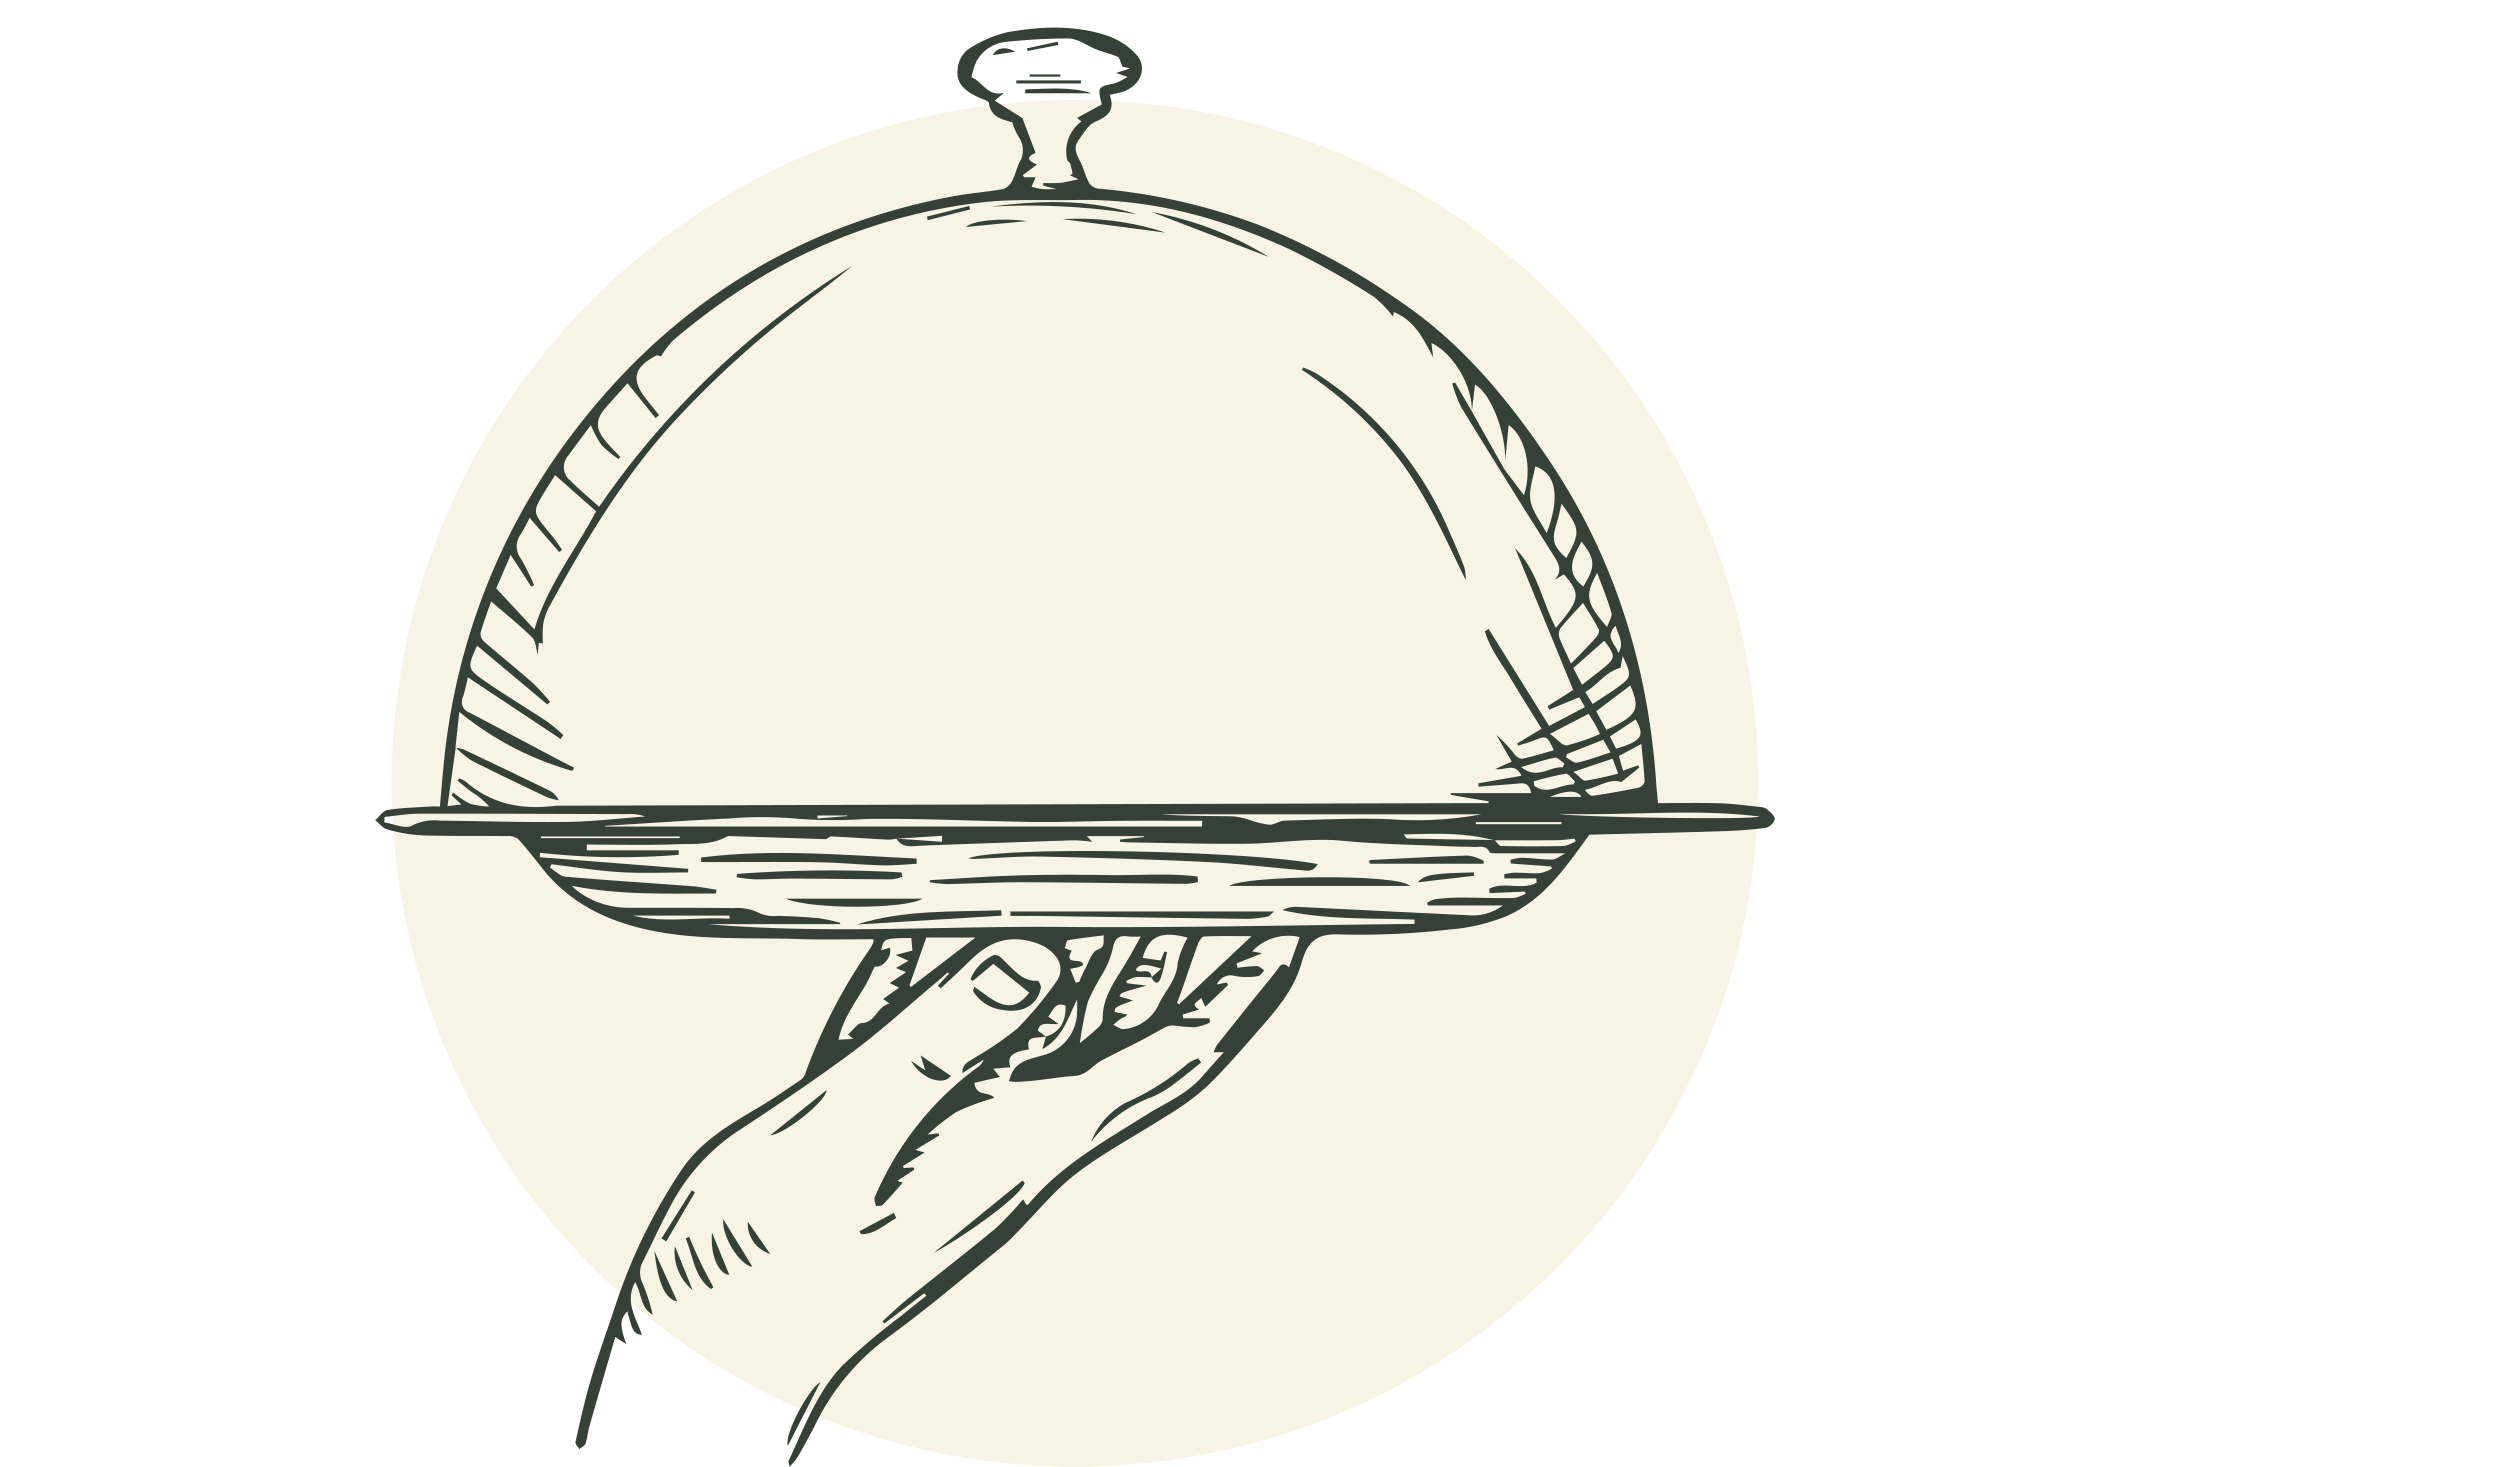
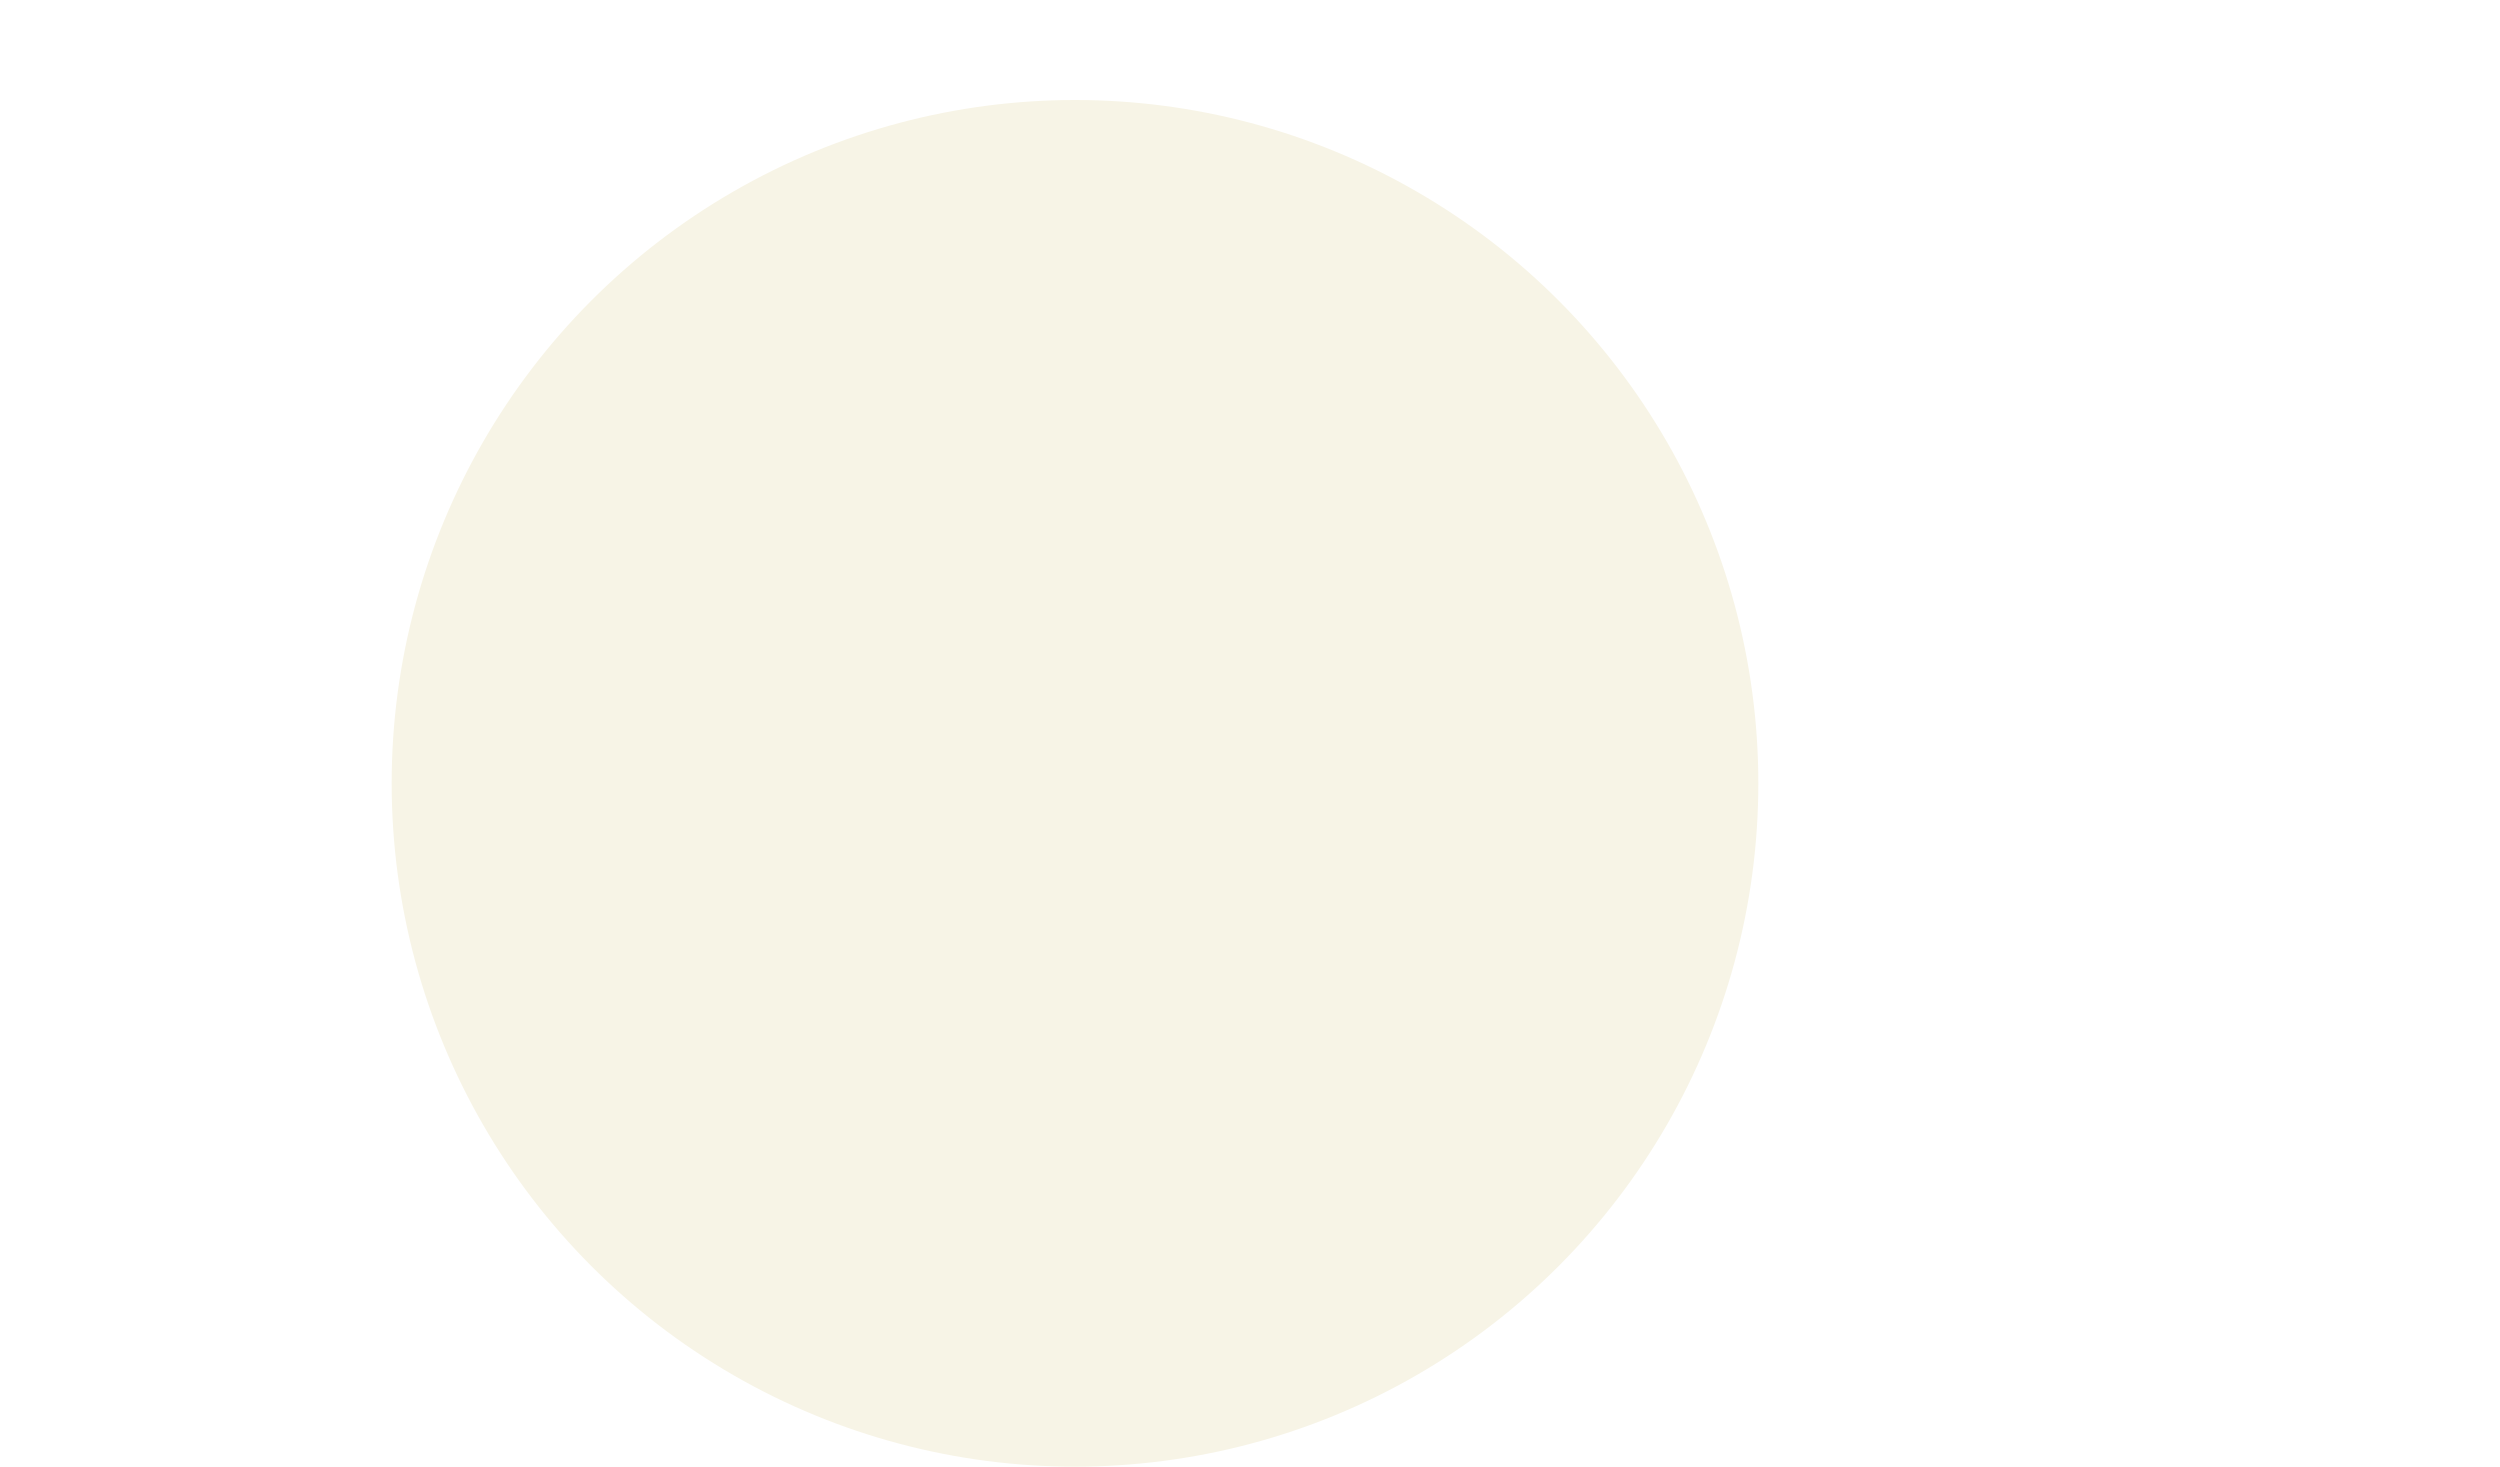
<svg xmlns="http://www.w3.org/2000/svg" width="300" height="176" viewBox="0 0 300 176">
  <defs>
    <clipPath id="clip-path">
-       <rect id="Rectangle_3364" data-name="Rectangle 3364" width="167.953" height="172.686" fill="#354136" />
-     </clipPath>
+       </clipPath>
  </defs>
  <g id="Group_6454" data-name="Group 6454" transform="translate(-490 -634.279)">
    <rect id="Rectangle_3371" data-name="Rectangle 3371" width="300" height="176" transform="translate(490 634.279)" fill="#fff" />
    <g id="Group_6445" data-name="Group 6445">
      <circle id="Ellipse_317" data-name="Ellipse 317" cx="82" cy="82" r="82" transform="translate(537 646.279)" fill="#f7f4e6" />
      <g id="Group_6420" data-name="Group 6420" transform="translate(535.023 637.594)">
        <g id="Group_6419" data-name="Group 6419" clip-path="url(#clip-path)">
          <path id="Path_32077" data-name="Path 32077" d="M80.543,121.069c-.344.038-.687.09-1.031.113-1.063.073-1.271.35-1.071,1.445-2.036.272-2.646.856-2.22,2.128-.62.055-1.24.108-2.048.177l.79.988-3.065.707c.249,1.733,1.611.944,2.406,1.8a30.445,30.445,0,0,0-4.47,1.645,26.205,26.205,0,0,0-3.55,2.76l1.327-.144c.032.08.063.16.095.239l-2.878,1.737,1.1.324-2.6,1.617.1.247,1.156-.078.135.259-2.062,1.35.64.231c-.784.879-1.559,1.789-2.39,2.644-.158.164-.543.107-.822.152-.056-.359-.263-.785-.14-1.067.544-1.242,1.138-2.466,1.8-3.653a37.355,37.355,0,0,1,10.535-11.925,1.808,1.808,0,0,0,.734-.931l-2.545,1.623c-.075-1.1.8-1.388,1.42-1.815a40.576,40.576,0,0,0,5.171-3.533,45.222,45.222,0,0,0,4.743-5.72,2.4,2.4,0,0,0-.159-2.95c-.995-1.425-3.374-2.1-5.111-2.035-3.041.1-4.721,2.175-6.636,3.989-.675.639-1.359,1.269-2.039,1.9l-.33-.325q.661-.723,1.323-1.442l-.123-.164c-.517.444-1.028.894-1.55,1.331-3.3,2.767-6.475,5.694-9.926,8.254-4.563,3.386-9.292,6.558-14.044,9.678a24.382,24.382,0,0,0-8,9.228c-1.077,2-2,4.094-3.038,6.117a2.818,2.818,0,0,0-.123,2.619,23.959,23.959,0,0,1,1.255,3.848c-1.485-.784-1.291-2.5-2.108-3.9-1.291,2.426.15,4.339.817,6.34-.948-.1-1.151-.433-1.739-2.837-.934.952-.931,1.761-.127,3.948l-1.338-.867c-1.038,3.585-2.085,7.166-3.107,10.753-.192.671-.236,1.389-.463,2.046-.093.27-.488.437-.746.651-.162-.284-.511-.611-.457-.846.572-2.513,1.113-5.041,1.851-7.508.914-3.061,2.021-6.064,3.015-9.1a66.593,66.593,0,0,1,7.833-16c2.318-3.513,5.895-5.543,9.414-7.626,1.657-.979,3.234-2.093,4.834-3.168a1.546,1.546,0,0,0,.578-.671,64.285,64.285,0,0,1,7.818-15.124,5.023,5.023,0,0,0,.422-.812c.031-.068-.005-.166-.014-.324-2.943,0-5.89.084-8.831-.017-6.069-.21-12.19.2-18.179-1.1-4.973-1.078-9.407-3.214-12.666-7.321-.968-1.219-1.919-2.456-2.967-3.6a1.993,1.993,0,0,0-1.316-.337c-3.414-.042-6.831.02-10.243-.09A18.512,18.512,0,0,1,1.46,96.22C.914,96.075.484,95.492,0,95.108c.492-.424.938-1.132,1.484-1.221,1.665-.269,3.369-.3,5.059-.421.344-.023.691,0,1.222,0,.157-1.745.29-3.467.47-5.184A77.777,77.777,0,0,1,23.968,48.344c11.5-15.006,26.5-24.5,45.149-28.064,2.061-.394,4.17-.54,6.238-.907a1.929,1.929,0,0,0,1.078-.973c.37-.684.52-1.482.856-2.187a2.815,2.815,0,0,0-.136-3.2,7.473,7.473,0,0,1-.688-1.642c-1.173-.354-2.589-.575-2.813-2.327-.028-.222-.6-.409-.947-.551-2.029-.829-3.01-1.88-2.814-3.482a3.44,3.44,0,0,1,1.138-2.32A14.531,14.531,0,0,1,75.889.548c4.024-.71,8.131-.9,12.08.461a8.416,8.416,0,0,1,3.341,2.2c1.475,1.613.5,3.885-1.781,4.545-.409.118-.833.185-1.392.307.651,1.788-.155,2.578-1.721,3.23-.851.354-1.441,1.43-2.04,2.259-.725,1-.052,1.9.368,2.813.345.748.54,1.571.937,2.286a1.543,1.543,0,0,0,1.052.664,72.943,72.943,0,0,1,19.29,4.362,83.128,83.128,0,0,1,16.949,9.164c7.423,5.012,12.966,11.748,17.865,19.028,7.892,11.725,11.943,24.808,12.891,38.878.047.707.128,1.412.211,2.316,2.446,0,4.93-.056,7.41.018,1.613.049,3.221.274,4.829.444a1.589,1.589,0,0,1,.862.28c.379.347.946.824.911,1.2a1.558,1.558,0,0,1-1.087,1.024c-1.778.23-3.575.352-5.369.41-5.292.164-10.586.278-15.795.41-2.8,3.856-5.494,7.876-10.065,9.821a22.749,22.749,0,0,1-6.72,1.558,92.836,92.836,0,0,1-13.112.593c-2.921-.146-3.948.939-4.655,3.46-.815,2.911-2.727,5.279-4.7,7.528-2.164,2.47-4.3,4.976-6.651,7.263a30.565,30.565,0,0,1-4.861,3.54c-3.568,2.3-7.367,4.286-10.731,6.848-2.655,2.022-4.8,4.714-7.173,7.105a18.843,18.843,0,0,1-1.5,1.471c-4.744,3.816-9.373,7.794-14.3,11.359a28.4,28.4,0,0,0-8.53,10.473c-.641,1.244-1.322,2.466-2.019,3.679a9.734,9.734,0,0,1-.955,1.144c-.076-.425-.169-.6-.117-.711,1.872-3.952,3.372-8.17,6.417-11.391a76.5,76.5,0,0,1,7.1-6c.987-.816,2-1.6,3-2.4l-.24-.31L61.1,155.5l-.232-.263c1.013-.9,1.991-1.852,3.047-2.7,3.509-2.831,7.084-5.583,10.554-8.461A38.478,38.478,0,0,0,77.75,140.6l.409.684c.063-.021.17-.023.216-.077,3.857-4.644,9.065-7.532,14.052-10.676,2.327-1.467,4.927-2.5,6.795-4.639.834-.954,1.683-1.9,2.618-2.946h-1.225a4.669,4.669,0,0,1,.41-.881c2.347-2.944,4.695-5.886,7.078-8.8.345-.421.615-1.355,1.556-.508l1.287-3.62a5.935,5.935,0,0,0-5.7,1.709l1.192.232-3.1,1.23.159.514a19.859,19.859,0,0,1,2.282-.213c.308,0,.612.33.918.511-.245.244-.472.673-.74.7a8.43,8.43,0,0,1-2.718,0,1.8,1.8,0,0,0-2.23,1l1.151-.233.2.289-2.748,2.625-.495-1.071c-.363.494-1.412.717-.238,1.4l-1.986.6.065.443H100.1c.028.173.057.347.084.52a7.52,7.52,0,0,1-1.8.564,21.776,21.776,0,0,1-2.476-.205,2.029,2.029,0,0,0-.99.153c-.957.479-1.872,1.041-2.822,1.533-1.628.843-3.283,1.632-4.9,2.491-1.1.582-1.818,1.77-3.241,1.864-1.507.1-3,.354-4.507.524-.771.087-1.545.155-2.319.194a8.238,8.238,0,0,1-1.09-.081c.123-.328.221-.668.372-.983.725-1.505,2.3-1.692,3.616-2.1a5.444,5.444,0,0,0,4.183-4.85,17.638,17.638,0,0,0,.01-1.873c-1.071,2.16-1.7,4.605-4.167,5.966.189-.639.321-1.087.456-1.534,1.612-.479,2.426-1.777,2.324-3.7-1.276-.483-1.5.619-2.054,1.32l1.2.883c-1.078.127-2.2-.421-2.463.811l1.022.718M134.31,97.488c.278.25.551.71.834.715q3.74.083,7.485,0a4.605,4.605,0,0,0,1.435-.562c-.044-.106-.09-.211-.134-.318-.733.066-1.465.183-2.2.189-2.486.024-4.971.009-7.456.009-3.519-.942-7.1-.82-10.863-.7.222.256.324.48.43.483,3.489.075,6.978.13,10.468.185m1.2-44.479,2.34,3.1c1.077-3.3.081-7.188-1.839-8.4-.157,1.672-.329,3.5-.5,5.337.549-3.542-1.453-9.053-3.534-10.211-.122,1.043-.254,2.176-.387,3.31.15-3.06-2.166-7.031-4.838-8.3q.1.858.21,1.717c-1.178-2.185-2.189-4.414-4.735-5.431-.038.257-.077.508-.083.552a13.055,13.055,0,0,0-2.349-2.416,101.56,101.56,0,0,0-9.942-5.611c-8.139-3.76-16.65-6.15-25.727-5.974-3.834.076-7.7-.15-11.492.308-13.965,1.679-26.181,7.425-36.853,16.515a11.677,11.677,0,0,0-1.492,1.952c-.071-.013-.394-.19-.575-.1-2.741,1.428-3.044,2.947-1.1,5.332.491.6.972,1.217,1.458,1.825q-.215.166-.432.329c-1.1-1.363-2.2-2.727-3.356-4.168-.808.9-1.722,1.9-2.609,2.915-1.256,1.445-1.271,2.509-.028,4.022.547.665,1.169,1.269,1.757,1.9-.068.084-.136.167-.2.251A12.859,12.859,0,0,1,27.164,50.1a13.619,13.619,0,0,1-1.286-2.4c-.9,1.22-1.8,2.4-2.665,3.609a2.074,2.074,0,0,0,.209,3.054c1.076,1.08,2.256,2.057,3.452,3.133A101.271,101.271,0,0,1,57.2,28.62c-2.112,1.765-4.329,3.42-6.518,5.112a117.609,117.609,0,0,0-14.73,13.456c-6.1,6.644-10.672,14.291-14.974,22.133a7.4,7.4,0,0,0-.811,2.2,13.754,13.754,0,0,0-.03,2.388c.087.014-.19-.028-.505-.075-.043.505-.081.938-.12,1.4-.222-.724-.228-1.626-.682-2.068-1.589-1.552-3.333-2.944-4.916-4.309-.317.906-.844,2.3-1.264,3.717a1.262,1.262,0,0,0,.359,1.054c1.949,1.7,3.968,3.31,5.909,5.014A26.305,26.305,0,0,1,20.979,80.9l-.312.321-8.441-7.06c-1.205,2.707-1.244,2.763,1.175,4.423,2.381,1.635,4.864,3.122,7.273,4.718a21,21,0,0,1,1.908,1.6l-.335.452-11.13-7.393a22.986,22.986,0,0,1-.573,2.339,1.357,1.357,0,0,0,.773,1.9c3.523,1.84,7.027,3.72,10.54,5.581.663.35,1.336.682,2,1.024l-.2.39A37.487,37.487,0,0,1,10.092,82.11c-.176,1.63-.319,2.963-.463,4.3l.038-.046c-.323,2.294-.644,4.588-.991,7.056l1.664-.194L9.149,92.1l.241-.3a10.556,10.556,0,0,0,1.994,1.338,9.6,9.6,0,0,0,2.3.33,9.212,9.212,0,0,0-2.018-1.687c-.617-.443-1.192-.943-1.785-1.417.063-.09.126-.178.19-.268a3.314,3.314,0,0,1,.793.382C14,93.226,17.682,93.889,21.688,93.37a3.317,3.317,0,0,1,.395,0q54.517-.154,109.033-.311c.829,0,1.657,0,2.486,0l.018-.21-4.549-.778c0-.069,0-.138-.007-.207h9.662c-.293-1.422-1.079-1.191-1.82-1.127-1.5.131-3,.233-4.507.348-.008-.133-.016-.265-.024-.4l5.175-.907c-.777-1.709-2.068-.559-3.129-.818l1.965-.885c-.63-1.1-1.228-2.139-1.826-3.18a15.053,15.053,0,0,1,2.179,2.338c.219.257.66.557.926.5,1.264-.274,2.5-.663,3.775-1.019-.857-1.786-.851-1.774-2.446-1.15-.6.234-1.223.4-1.835.593l-.124-.254c.944-.571,1.889-1.14,2.932-1.772-1.221-1.976-2.442-3.892-3.6-5.846-1.133-1.915-2.58-3.675-3.2-5.852l.449-.272L140.874,83.8l4.3-2.268c-.282-.484-.495-.853-.688-1.185l-3.6,1.5-.19-.423,3.063-1.94c-2.365-5.775-4.658-11.377-6.952-16.979,2.672,2.653,3.214,6.337,4.873,9.521,2.924-3.414,3.02-4.068.966-6.419l-1.114.666c1-1.118.481-1.973-.16-2.987q-5.585-8.817-11.04-17.718a16.018,16.018,0,0,1-1.085-2.859l.336-.135q1.011,1.757,2.028,3.5,1.945,3.471,3.894,6.931M93.181,113.99a13.9,13.9,0,0,0-1.946-.05,4.024,4.024,0,0,0-1.134.5l.159.238,2.3.28c-3.087.854-3.087.854-3.233,1.309l1.618.47c-2.17.808-2.17.808-2.219,1.379l1.537.323c-.261.317-.531.338-.733.466a11.224,11.224,0,0,0-.971.758c.433.184.906.586,1.292.515a5.168,5.168,0,0,0,4.148-2.9c.748-1.674,2.188-2.984,2.3-5.023a10.468,10.468,0,0,1,1.2-3.054c-2.833-.747-4.633-.451-5.4,2.433l2.159.31.46-1.088.317.112c-.242,1-.416,2.026-.744,3-.305.9-.764.791-1.137,0l1.18-1.044c-2.068-.628-2.666-.571-3.071.148.521.561,1.773-.443,1.924.923M62.553,97.324a5.659,5.659,0,0,1-.993.123c-2.268-.122-4.535-.283-6.8-.384-.247-.011-.508.267-.611.325-3.9-.124-7.679-.247-11.462-.364a1.035,1.035,0,0,0-.517.06c-1.938,1.073-4.094.835-6.157.914-3.536.137-7.081.039-10.622.039,0,.227,0,.455,0,.684h11.03l-.008.542a86.522,86.522,0,0,1-16.633-.244l-.026.531,17.809,1.394c0,.144-.01.289-.014.433-2.72,0-5.447.129-8.158-.036-2.756-.165-5.5-.617-8.242-.944l-.172.412c.623.375,1.222,1.025,1.872,1.082,5.051.439,10.113.754,15.169,1.137.982.074,1.954.276,2.931.417-.015.156-.03.311-.045.466-5.773-.011-11.557.216-17.324-.936a7.457,7.457,0,0,0,1.307,1.056,10.366,10.366,0,0,0,5.727,1.588c4.121.009,8.241-.015,12.361.04a6.02,6.02,0,0,1,2.925.5,4.215,4.215,0,0,0,2.412.43c1.658.042,3.318.13,4.968.29a21.15,21.15,0,0,1,2.543.549l-.065.155H39.917c14.1,1.219,28.213.212,42.321.333,14.158.122,28.319-.219,42.479-.358,0-.172,0-.344.007-.516-5.295-.207-10.629.056-15.861-1.139a3.343,3.343,0,0,1,1.612-.4c6.866.323,13.731.691,20.6,1a6.044,6.044,0,0,0,4.243-1.163h-9.011c-.026-.113-.052-.226-.078-.337a3.732,3.732,0,0,1,.96-.408,23.3,23.3,0,0,1,2.75-.2c2.233,0,4.465.085,6.7.056a4.523,4.523,0,0,0,1.428-.544c-.043-.077-.086-.155-.129-.231l-4.2.184-.063-.512c1.749-.945,3.966.232,5.705-.757-.016-.167-.03-.334-.046-.5H135.5c0-.164-.007-.326-.01-.491a7,7,0,0,1,1.162-.195c1.051,0,2.106.113,3.152.052a4.953,4.953,0,0,0,1.425-.55c-.045-.083-.091-.167-.137-.251l-4.824-.348c-.009-.148-.018-.3-.028-.447a6.41,6.41,0,0,1,1.37-.252c1.222.041,2.443.231,3.662.217.451-.005.9-.42,1.539-.745-2.94,0-5.52.005-8.1-.005-.343,0-.91.034-.99-.133-.447-.931-1.25-.569-1.924-.62-.7-.054-1.4-.017-2.1-.049-4.566-.212-9.129-.262-13.7-.7-3.785-.365-7.661.324-11.5.362-4.687.047-9.375-.1-14.064-.163-.351-.005-.7-.048-1.052-.073l-.005-.268q1.439-.158,2.877-.312c0-.033-.007-.065-.011-.1H85.4l.639.684a20.112,20.112,0,0,0-2.239-.184q-9.125.3-18.249.646c-1.1.04-2.272.361-3-.844l5.477.377q0-.359,0-.718l-5.476.35M89.682,4.687c-.279-.6-.347-1.078-.584-1.185-.783-.35-1.64-.529-2.443-.84C85.5,2.214,84.386,1.346,83.23,1.3A71.569,71.569,0,0,0,75.8,1.7a4.553,4.553,0,0,0-3.668,2.39,8.145,8.145,0,0,0-.577,1.876C72.831,6.4,73.5,8.391,75.494,7.8l-1.158.959,3.331,2.1c.6,1.593,1.084,2.858,1.586,4.185-1.3.5-.8.981.165,1.385L77.709,17.7l.17.258h1.372l-.482,1.132a7.983,7.983,0,0,0,1.164.276c.515.049,1.037.013,1.841.013-.712-.185-1.165-.3-1.618-.418.012-.106.023-.211.035-.317a18.935,18.935,0,0,0,1.988-.015c.7-.073,1.379-.263,2.216-.431-.42-.2-.72-.341-1.021-.485l.309-.184a11.576,11.576,0,0,0-.273-1.2c-.057-.173-.325-.282-.372-.454a4.5,4.5,0,0,1,1.708-4.622l-.518-.414,2.959-1.618c-.512-2.122-.507-2.1,1.578-2.54a7.484,7.484,0,0,0,1.513-.769c-.631-.211-.879-.3-1.388-.468l1.725-.557c-.671-.144-.952-.2-.934-.2M16.256,63.268l-1.733,4.023c1.639,1.76,3.114,3.344,4.582,4.923,1.592-5.381,5.034-9.615,7.4-14.18L21.594,53.7c-.357.564-.9,1.4-1.414,2.247-1.241,2.045-1.22,2.273.3,4.144.358.443.737.868,1.081,1.32.308.406.581.838.87,1.259l-.36.255-3.544-4.107a20.476,20.476,0,0,1-1.043,1.952,2.446,2.446,0,0,0,.035,3.007A29.252,29.252,0,0,1,19.072,66.9l-.345.181-2.471-3.814m82.96,32.6c.011-.228.023-.457.035-.684-3.407,0-6.816-.02-10.223.007-3.36.025-6.72.177-10.078.131-6.7-.094-13.392-.454-20.084-.357a57.452,57.452,0,0,1-8.27-.035,46.337,46.337,0,0,0-7.976-.034c-5.009.231-10.014.586-15.02.889l.018.084ZM56.731,120.819c.648-.56,1.133-1.34,1.652-1.363,1.707-.077,1.779-1.991,3.343-2.337l-.767-.557,1.919-1.362-1.127-.535c.613-.412,1.179-.792,1.956-1.316l-1.216-.506L64,111.977c-.567-.253-.874-.392-1.552-.695l2.018-.525c-.049-.566-.09-1.042-.13-1.512-3.29.04-3.29.04-3.623,1.458l1.059-.29c.283,1.2-1,2.485-1.825,2.248-.4.815-.731,1.6-1.159,2.331-1.2,2.038-2.673,3.938-3.185,6.466l1.768-.115-.643-.525M1.118,94.719c-.006.22-.011.44-.017.661,1.129.164,2.55.827,3.319.377a5.847,5.847,0,0,1,3.367-.595c5.076.051,10.153.219,15.227.153,3.131-.041,6.257-.425,9.385-.655a5.329,5.329,0,0,0-2.06-.279c-8.366-.023-16.733-.067-25.1-.052-1.373,0-2.747.254-4.12.39M84.55,121.878c.676-.57,1.431-1.157,2.123-1.811a1.738,1.738,0,0,0,.631-1.042c-.066-2.336,1.137-4.148,2.3-6,.767-1.225,1.446-2.5,2.276-3.955a11.739,11.739,0,0,1-1.489-.01c-1.172-.18-1.679.241-1.882,1.471a11.338,11.338,0,0,1-1.214,3,25.308,25.308,0,0,0-1.763,3.345,43.955,43.955,0,0,0-.979,5m20.614-12.851c-2.161,0-3.931-.038-5.7.042-.263.012-.6.535-.733.886-.677,1.838-1.293,3.7-1.938,5.547-.179.515-.381,1.022-.572,1.533l.247.158,8.693-8.166M132.75,94.4H94.293c2.88.224,5.761.195,8.64.244a9.385,9.385,0,0,1,2.02.442,12.084,12.084,0,0,0,2.328.569c.6.024,1.218-.477,1.833-.495,4.2-.111,8.406-.324,12.6-.172A42.687,42.687,0,0,0,132.75,94.4M143.507,76.32c1.119-1.16,2.077-2.113,2.978-3.115.224-.25.465-.77.353-.985-.566-1.091-1.247-2.126-1.9-3.189-.981,1.084-1.855,1.988-2.643,2.961a1.37,1.37,0,0,0-.225,1.121c.369,1.011.868,1.972,1.432,3.207m-79.4,38.613.2.179,7.726-5.921h-5.9l-2.019,5.742m85.437-24.407c-1.472-.481-2.816.656-4.382.944.282.389.649.75.957.705,1.851-.265,3.693-.6,5.523-.977.278-.057.693-.5.682-.743-.064-1.448-.237-2.89-.389-4.491l-2.7,1.442.507,1.759c.7-.249,1.255-.446,1.807-.643l.136.276-2.141,1.726m-8.973-29.854c1.684-4.413,1.1-7.205-1.372-8.022-.221,1.357-.781,2.78-.573,4.081s1.185,2.478,1.946,3.941m25.554,34c-7.98-1-16.005-.058-24.017-.327,1.438.4,23.075.759,24.017.327m-18.39-10.41c3.718-1.684,4.124-2.473,2.871-5.312-1.34,1.011-2.681,2.023-4.085,3.084l1.214,2.228m-63.676,30.35.415-.1c.213-.471.394-.962.645-1.412.484-.865.83-2.172,1.554-2.447,1-.378.638-.845.769-1.728-1.559.2-2.953.347-4.328.595-.167.03-.236.6-.362.955l.833.305c-1.1,1.914,1.352.695,1.348,1.718a3.637,3.637,0,0,1-.506.234c-.234.073-.481.105-1.022.217.253.645.453,1.154.654,1.663m59.706-37.752,1.056,2c.891-.692,1.621-1.25,2.338-1.823,1.728-1.38,1.747-1.6.324-3.46-1.2,1.063-2.406,2.126-3.717,3.281m1.845,5.483-4.64,2.411c.861.622,1.517,1.467,2.01,1.381a24.708,24.708,0,0,0,3.984-1.361c-.173-.371-.264-.612-.391-.831-.28-.486-.577-.964-.963-1.6M142.369,57.12c-.217.881-.363,1.651-.6,2.39-.62,1.951-.421,2.717,1.161,4.143,1.827-3.3,1.56-3.51-.564-6.533m7.066,19.7c-1.828.518-2.746,2.069-4.215,2.9.319.531.556.926.868,1.444,1.07-.709,2.071-1.32,3.016-2.008,1.69-1.229,1.707-1.391.6-3.73-.15.784-.242,1.271-.266,1.4m-2.8-11.4c-1.5,2.733-1.347,3.58,1.192,6.505.214-.66.644-1.271.516-1.723-.45-1.582-1.092-3.109-1.708-4.782m-1.881-3.742c-1,1.826-2.035,3.687.219,5.38,1.494-2.411,1.458-3.287-.219-5.38m-.964,27.622c.638.477,1.1,1.1,1.479,1.054a35.479,35.479,0,0,0,3.88-.85c-.265-.718-.455-1.23-.66-1.787l-4.7,1.583m4.451-2.329-.871-1.521-4.342,1.712c-.049.128-.1.257-.144.386.451.231.958.731,1.34.65,1.3-.278,2.558-.763,4.017-1.226m.668-.451c3.086-.917,3.487-1.541,2.343-3.511l-3.078,2.046c.254.505.482.961.735,1.465M30.919,106.558c3.857.943,7.732.113,11.6.384,0-.128,0-.256,0-.384Zm5.616-9.3c.005-.068.01-.134.014-.2H19.907c0,.069,0,.135,0,.2Zm107.258-6.436.181-.356c-.368-.331-.784-.984-1.1-.938a39.213,39.213,0,0,0-3.853.918c.015.167.03.332.045.5,1.566,1.236,3.149-.169,4.723-.123m-1.274-2.05c.06-.159.121-.319.182-.477-.382-.246-.814-.754-1.135-.691-1.256.245-2.476.672-4.043,1.13,1.957,1.6,3.448-.149,5,.038m-10.447,6.569v.249H142.35v-.249Zm17.1-20.293c.775-1.165,0-2.106-.317-3.271-1.432,1.422.087,2.253.317,3.271m-4.431,17.264c-.493-.878-1.858-.788-3.768,0ZM53.074,94.544c0,.118.008.236.011.355l3.558-.28c-.007-.024-.013-.05-.02-.075Z" transform="translate(0 0)" fill="#354136" />
          <path id="Path_32078" data-name="Path 32078" d="M82.6,131.794c2.125,1.37,4.271,3.8,6.587.674l-4.3-3.451-2.483,2.067-.26-.239a5.4,5.4,0,0,1,2.431-2.686c.818-.574,1.325.252,1.86.746,1.081,1,2.016,2.24,3.749,2.145.128-.007.457.6.4.857-.459,2.211-2.327,3.056-4.6,2.643a4.784,4.784,0,0,1-3.345-1.976,1.185,1.185,0,0,1-.18-.346c-.018-.066.044-.156.137-.434" transform="translate(-10.704 -16.674)" fill="#354136" />
          <path id="Path_32079" data-name="Path 32079" d="M111.986,142.72c-1.206.955-2.386,1.948-3.63,2.852a11.91,11.91,0,0,1-2.276,1.284,16.323,16.323,0,0,0-7.288,5.37,9.051,9.051,0,0,1,4.174-4.691,29.9,29.9,0,0,0,7.488-4.747,4.5,4.5,0,0,1,1.187-.562l.345.495" transform="translate(-12.873 -18.532)" fill="#354136" />
          <path id="Path_32080" data-name="Path 32080" d="M87.981,159.367c-.671,1.827-7.771,6.695-10.988,8.441l10.727-8.73.261.289" transform="translate(-10.032 -20.728)" fill="#354136" />
          <path id="Path_32081" data-name="Path 32081" d="M75.087,141.824l3.634,2.447c-.844,1.206-3.5.454-4.794-1.805l1.721,1.151c-.2-.644-.365-1.164-.562-1.792" transform="translate(-9.633 -18.48)" fill="#354136" />
          <path id="Path_32082" data-name="Path 32082" d="M60.836,186.886l-3.9,7.638c-.5-1.359,2.567-6.93,3.9-7.638" transform="translate(-7.412 -24.352)" fill="#354136" />
          <path id="Path_32083" data-name="Path 32083" d="M61.272,146.593c-.009,1.309-5.051,5.325-6.76,5.427l6.76-5.427" transform="translate(-7.103 -19.101)" fill="#354136" />
          <path id="Path_32084" data-name="Path 32084" d="M38.519,168.8l2.749,6.05c-1.4-.275-2.259-1.945-2.749-6.05" transform="translate(-5.019 -21.995)" fill="#354136" />
          <path id="Path_32085" data-name="Path 32085" d="M48.031,164.432c1.206,1.964,2.345,3.82,3.487,5.679-1.45-.087-3.728-3.674-3.487-5.679" transform="translate(-6.256 -21.426)" fill="#354136" />
          <path id="Path_32086" data-name="Path 32086" d="M45.857,173.108c-2.037-1.494-2.112-3.992-3.016-6.065l.412-.21c.438,1,.849,2.015,1.322,3,.5,1.041,1.059,2.052,1.592,3.076l-.31.2" transform="translate(-5.582 -21.738)" fill="#354136" />
          <path id="Path_32087" data-name="Path 32087" d="M39.5,166.2l3.641-5.77.376.234-3.442,5.9L39.5,166.2" transform="translate(-5.147 -20.904)" fill="#354136" />
          <path id="Path_32088" data-name="Path 32088" d="M48.551,171.345c-1.29-.117-2.32-2.351-2.084-5.083l2.084,5.083" transform="translate(-6.05 -21.664)" fill="#354136" />
          <path id="Path_32089" data-name="Path 32089" d="M71.231,164.173c-1.372.722-2.5,1.957-4.23,1.921l-.183-.357,4.133-2.2.28.632" transform="translate(-8.707 -21.31)" fill="#354136" />
          <path id="Path_32090" data-name="Path 32090" d="M43.479,173.42a6,6,0,0,1-2.135-5.305l2.135,5.305" transform="translate(-5.38 -21.906)" fill="#354136" />
          <path id="Path_32091" data-name="Path 32091" d="M51.408,164.757l2.687,3.857a3.805,3.805,0,0,1-2.687-3.857" transform="translate(-6.699 -21.468)" fill="#354136" />
          <path id="Path_32092" data-name="Path 32092" d="M147.527,72.417c-2.39-4.927-4.581-9.875-7.79-14.237a46.649,46.649,0,0,0-11.867-11l.151-.284a11.277,11.277,0,0,1,1.579.716,41.941,41.941,0,0,1,15.817,18.655c.672,1.516,1.338,3.037,1.934,4.583a6.093,6.093,0,0,1,.175,1.565" transform="translate(-16.662 -6.111)" fill="#354136" />
          <path id="Path_32093" data-name="Path 32093" d="M11.072,99.345a4.512,4.512,0,0,1,1.007.222q5.143,2.437,10.263,4.921a2.505,2.505,0,0,1,1.128,1.165,7.3,7.3,0,0,1-1.385-.355c-3.034-1.438-6.07-2.874-9.063-4.4a10.828,10.828,0,0,1-1.914-1.6l-.037.043" transform="translate(-1.443 -12.939)" fill="#354136" />
          <path id="Path_32094" data-name="Path 32094" d="M84.865,24.627c5.92-.764,11.8-.973,17.568.911a80.763,80.763,0,0,0-17.568-.911" transform="translate(-11.058 -3.137)" fill="#354136" />
          <path id="Path_32095" data-name="Path 32095" d="M107.194,25.457A40.562,40.562,0,0,1,121.2,30.835l-14.007-5.378" transform="translate(-13.968 -3.317)" fill="#354136" />
          <path id="Path_32096" data-name="Path 32096" d="M94.882,26.419a33.6,33.6,0,0,1,12.344,1.62l-12.344-1.62" transform="translate(-12.363 -3.434)" fill="#354136" />
          <path id="Path_32097" data-name="Path 32097" d="M88.858,26.667l-7.324.706c.75-.758,4.12-1.127,7.324-.706" transform="translate(-10.624 -3.452)" fill="#354136" />
          <path id="Path_32098" data-name="Path 32098" d="M76.149,25.879,81.2,24.6c.037.142.074.283.11.424l-5.095,1.289-.07-.437" transform="translate(-9.922 -3.206)" fill="#354136" />
          <path id="Path_32099" data-name="Path 32099" d="M123.761,115.174c-.535,1.045-1.362.785-2.088.723-3.742-.32-7.476-.791-11.224-.969-6.642-.317-13.292-.511-19.94-.651-2.575-.054-5.156.177-7.734.276a3.175,3.175,0,0,1-.926-.078c4.044-1.471,33.063-.947,41.913.7" transform="translate(-10.665 -14.804)" fill="#354136" />
          <path id="Path_32100" data-name="Path 32100" d="M87.632,121.95h31.66c-.375.306-.556.575-.778.612a13.878,13.878,0,0,1-2.469.276c-8.31-.1-16.62-.231-24.93-.348-1.151-.017-2.3,0-3.454,0Z" transform="translate(-11.419 -15.89)" fill="#354136" />
          <path id="Path_32101" data-name="Path 32101" d="M76.575,117.527c3.568-.2,7.132-.468,10.7-.57,3.588-.1,7.181-.085,10.77-.034,3.532.05,7.086-.261,10.6.171l.052.668a9.153,9.153,0,0,1-1.44.212c-6.518-.058-13.036-.174-19.554-.195-3.059-.01-6.119.17-9.179.223a15.16,15.16,0,0,1-2.054-.234c.034-.08.069-.161.1-.242" transform="translate(-9.964 -15.227)" fill="#354136" />
          <path id="Path_32102" data-name="Path 32102" d="M44.954,114.423c8.624-1.086,17.239-.284,25.855.128q.021.312.04.622c-1.385.072-2.773.235-4.155.2-2.446-.067-4.886-.331-7.332-.377-3.8-.069-7.6-.023-11.4-.026H44.984c-.01-.182-.02-.363-.03-.544" transform="translate(-5.858 -14.838)" fill="#354136" />
          <path id="Path_32103" data-name="Path 32103" d="M49.9,116.712a150.305,150.305,0,0,1,19.762-.181c.032.172.065.344.1.516a5.2,5.2,0,0,1-1.251.312c-3.9-.012-7.792-.076-11.687-.091-1.572-.006-3.145.1-4.716.093a20.528,20.528,0,0,1-2.236-.244l.03-.4" transform="translate(-6.499 -15.153)" fill="#354136" />
          <path id="Path_32104" data-name="Path 32104" d="M139.534,118.276H117.856c1.535-1.235,20.21-1.55,21.678,0" transform="translate(-15.357 -15.275)" fill="#354136" />
          <path id="Path_32105" data-name="Path 32105" d="M56.631,120.189H73.052c-1.966,1.258-13.306,1.319-16.421,0" transform="translate(-7.379 -15.661)" fill="#354136" />
          <path id="Path_32106" data-name="Path 32106" d="M83.823,122.435,66.406,123.5c5.69-1.793,11.548-1.512,17.367-1.714q.026.324.05.647" transform="translate(-8.653 -15.869)" fill="#354136" />
          <path id="Path_32107" data-name="Path 32107" d="M150.867,115.221H137.25c-.054-.119-.109-.239-.164-.358a1.649,1.649,0,0,1,.353-.1c3.838-.191,7.675-.411,11.516-.532a5.228,5.228,0,0,1,1.9.626c.066.026.009.359.009.364" transform="translate(-17.863 -14.884)" fill="#354136" />
          <path id="Path_32108" data-name="Path 32108" d="M150.622,116.964l-6.759.79c.827-.933,1.756-1.081,6.728-1.192l.031.4" transform="translate(-18.746 -15.188)" fill="#354136" />
          <path id="Path_32109" data-name="Path 32109" d="M89.7,8.509c2.666-.06,5.336-.378,7.986.461H89.691l.005-.461" transform="translate(-11.687 -1.094)" fill="#354136" />
          <path id="Path_32110" data-name="Path 32110" d="M88.47,7.282h7.745v.364H88.452l.018-.364" transform="translate(-11.525 -0.949)" fill="#354136" />
          <path id="Path_32111" data-name="Path 32111" d="M93.983,6.723h-3.67c0-.09-.007-.178-.011-.268h3.673c0,.09.006.178.009.268" transform="translate(-11.767 -0.841)" fill="#354136" />
          <path id="Path_32112" data-name="Path 32112" d="M87.886,3.263l-2.66.4c.437-.87,1.536-1.1,2.66-.4" transform="translate(-11.105 -0.371)" fill="#354136" />
          <path id="Path_32113" data-name="Path 32113" d="M89.933,2.738l3.678-.8c.029.131.057.262.084.393L90,3.057l-.068-.318" transform="translate(-11.718 -0.253)" fill="#354136" />
        </g>
      </g>
    </g>
  </g>
</svg>